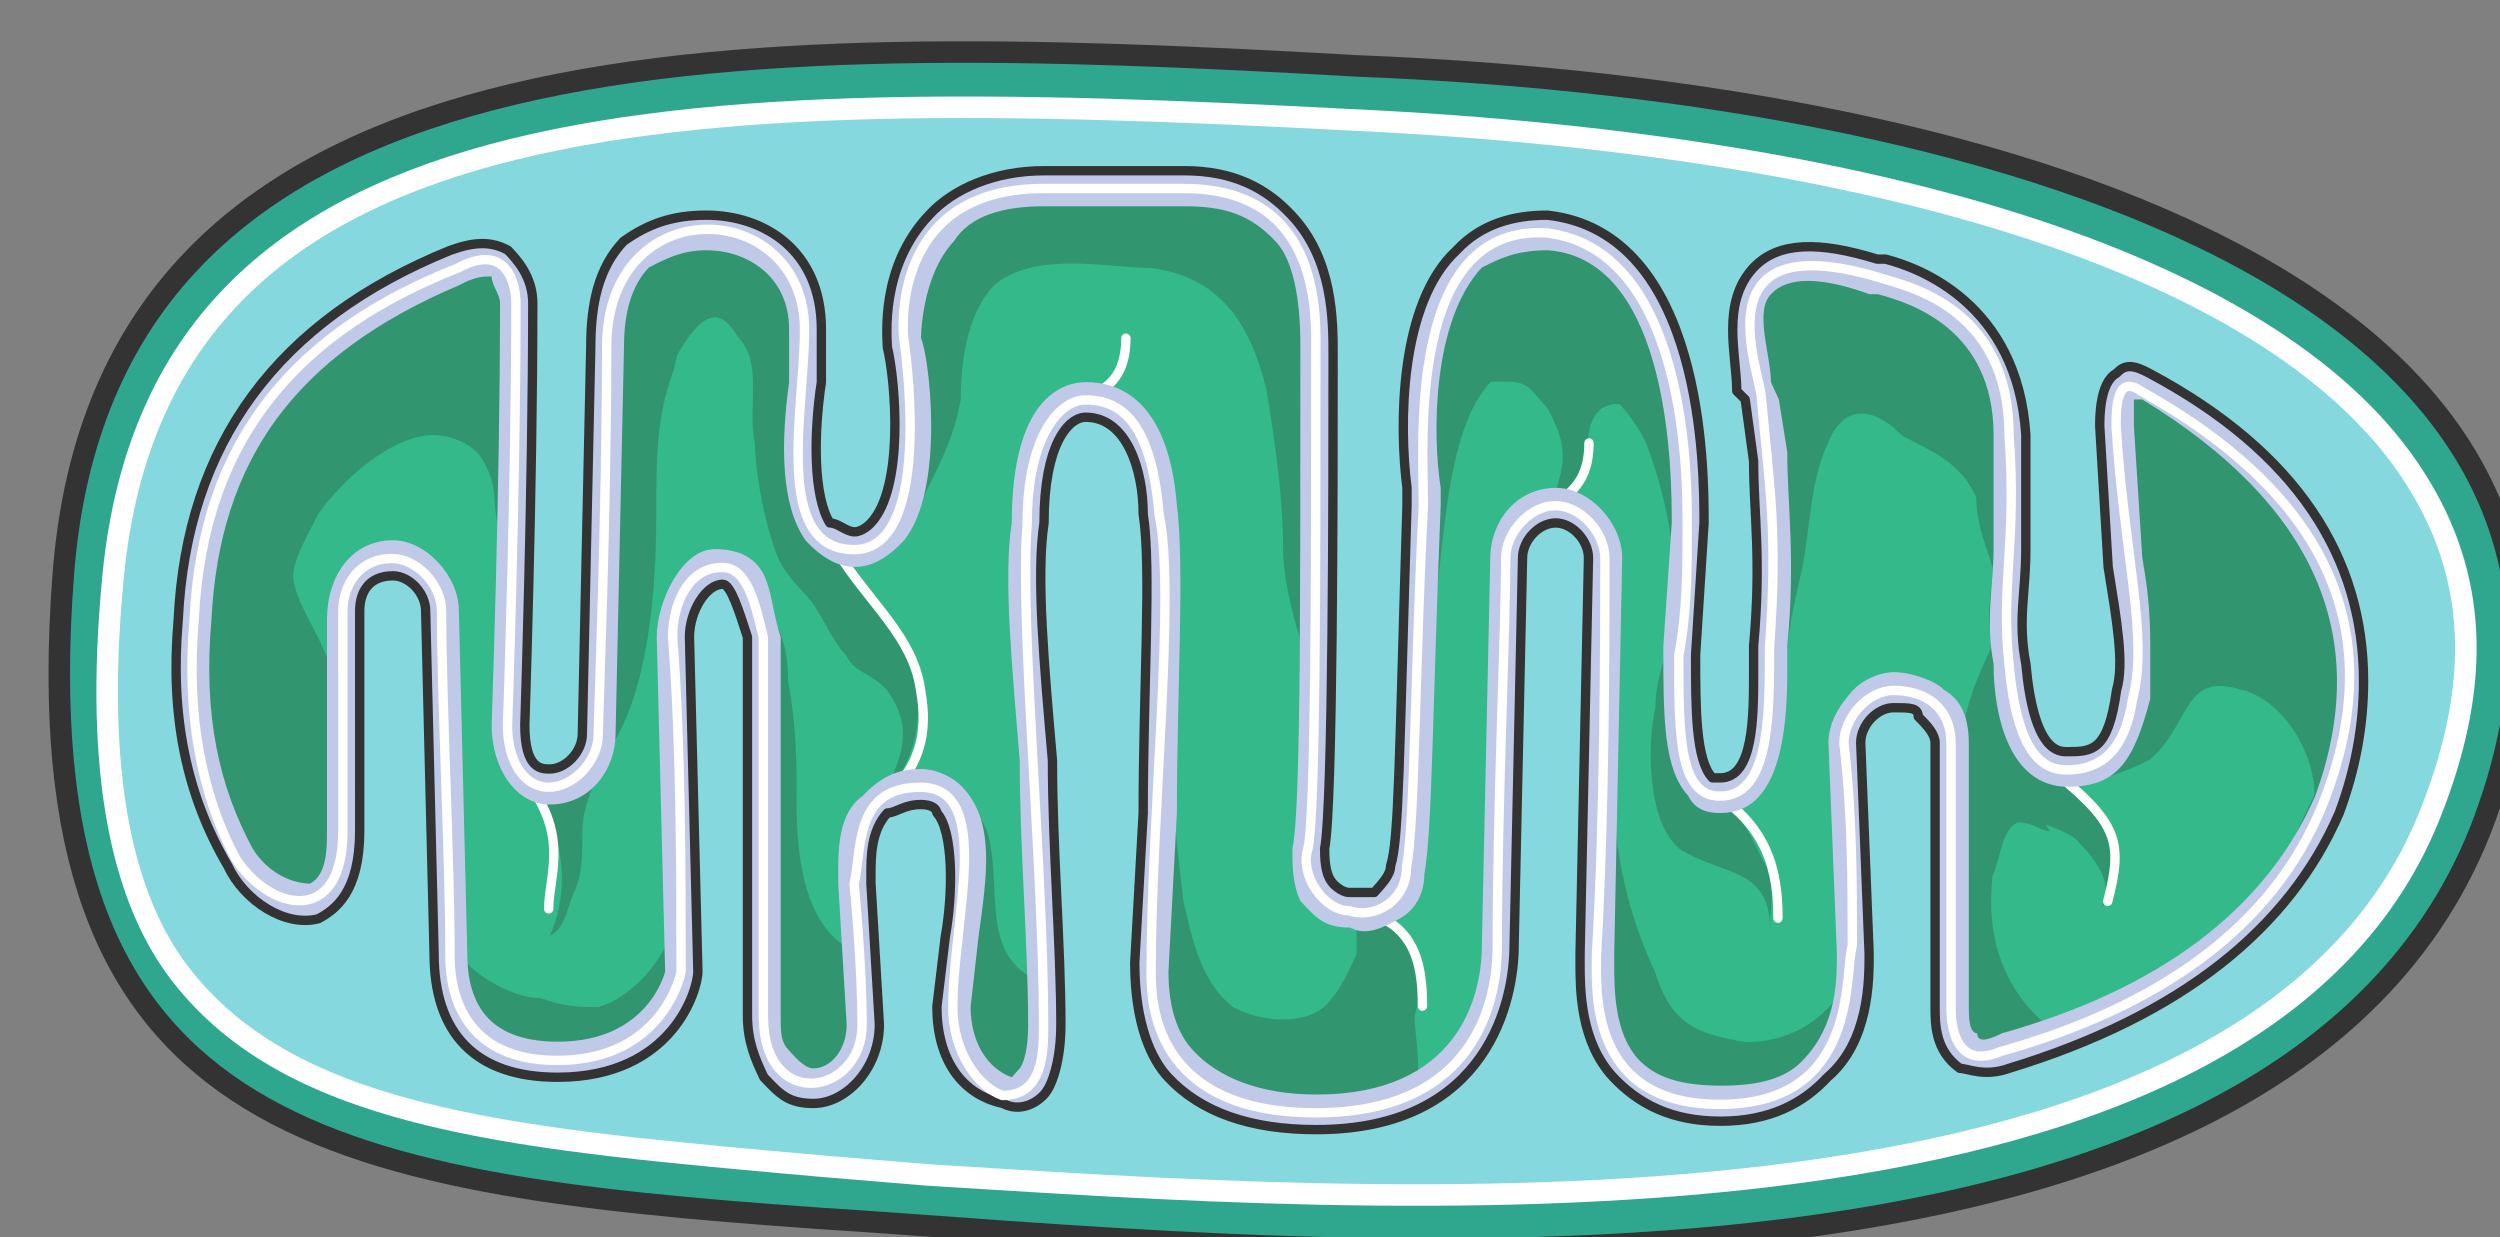
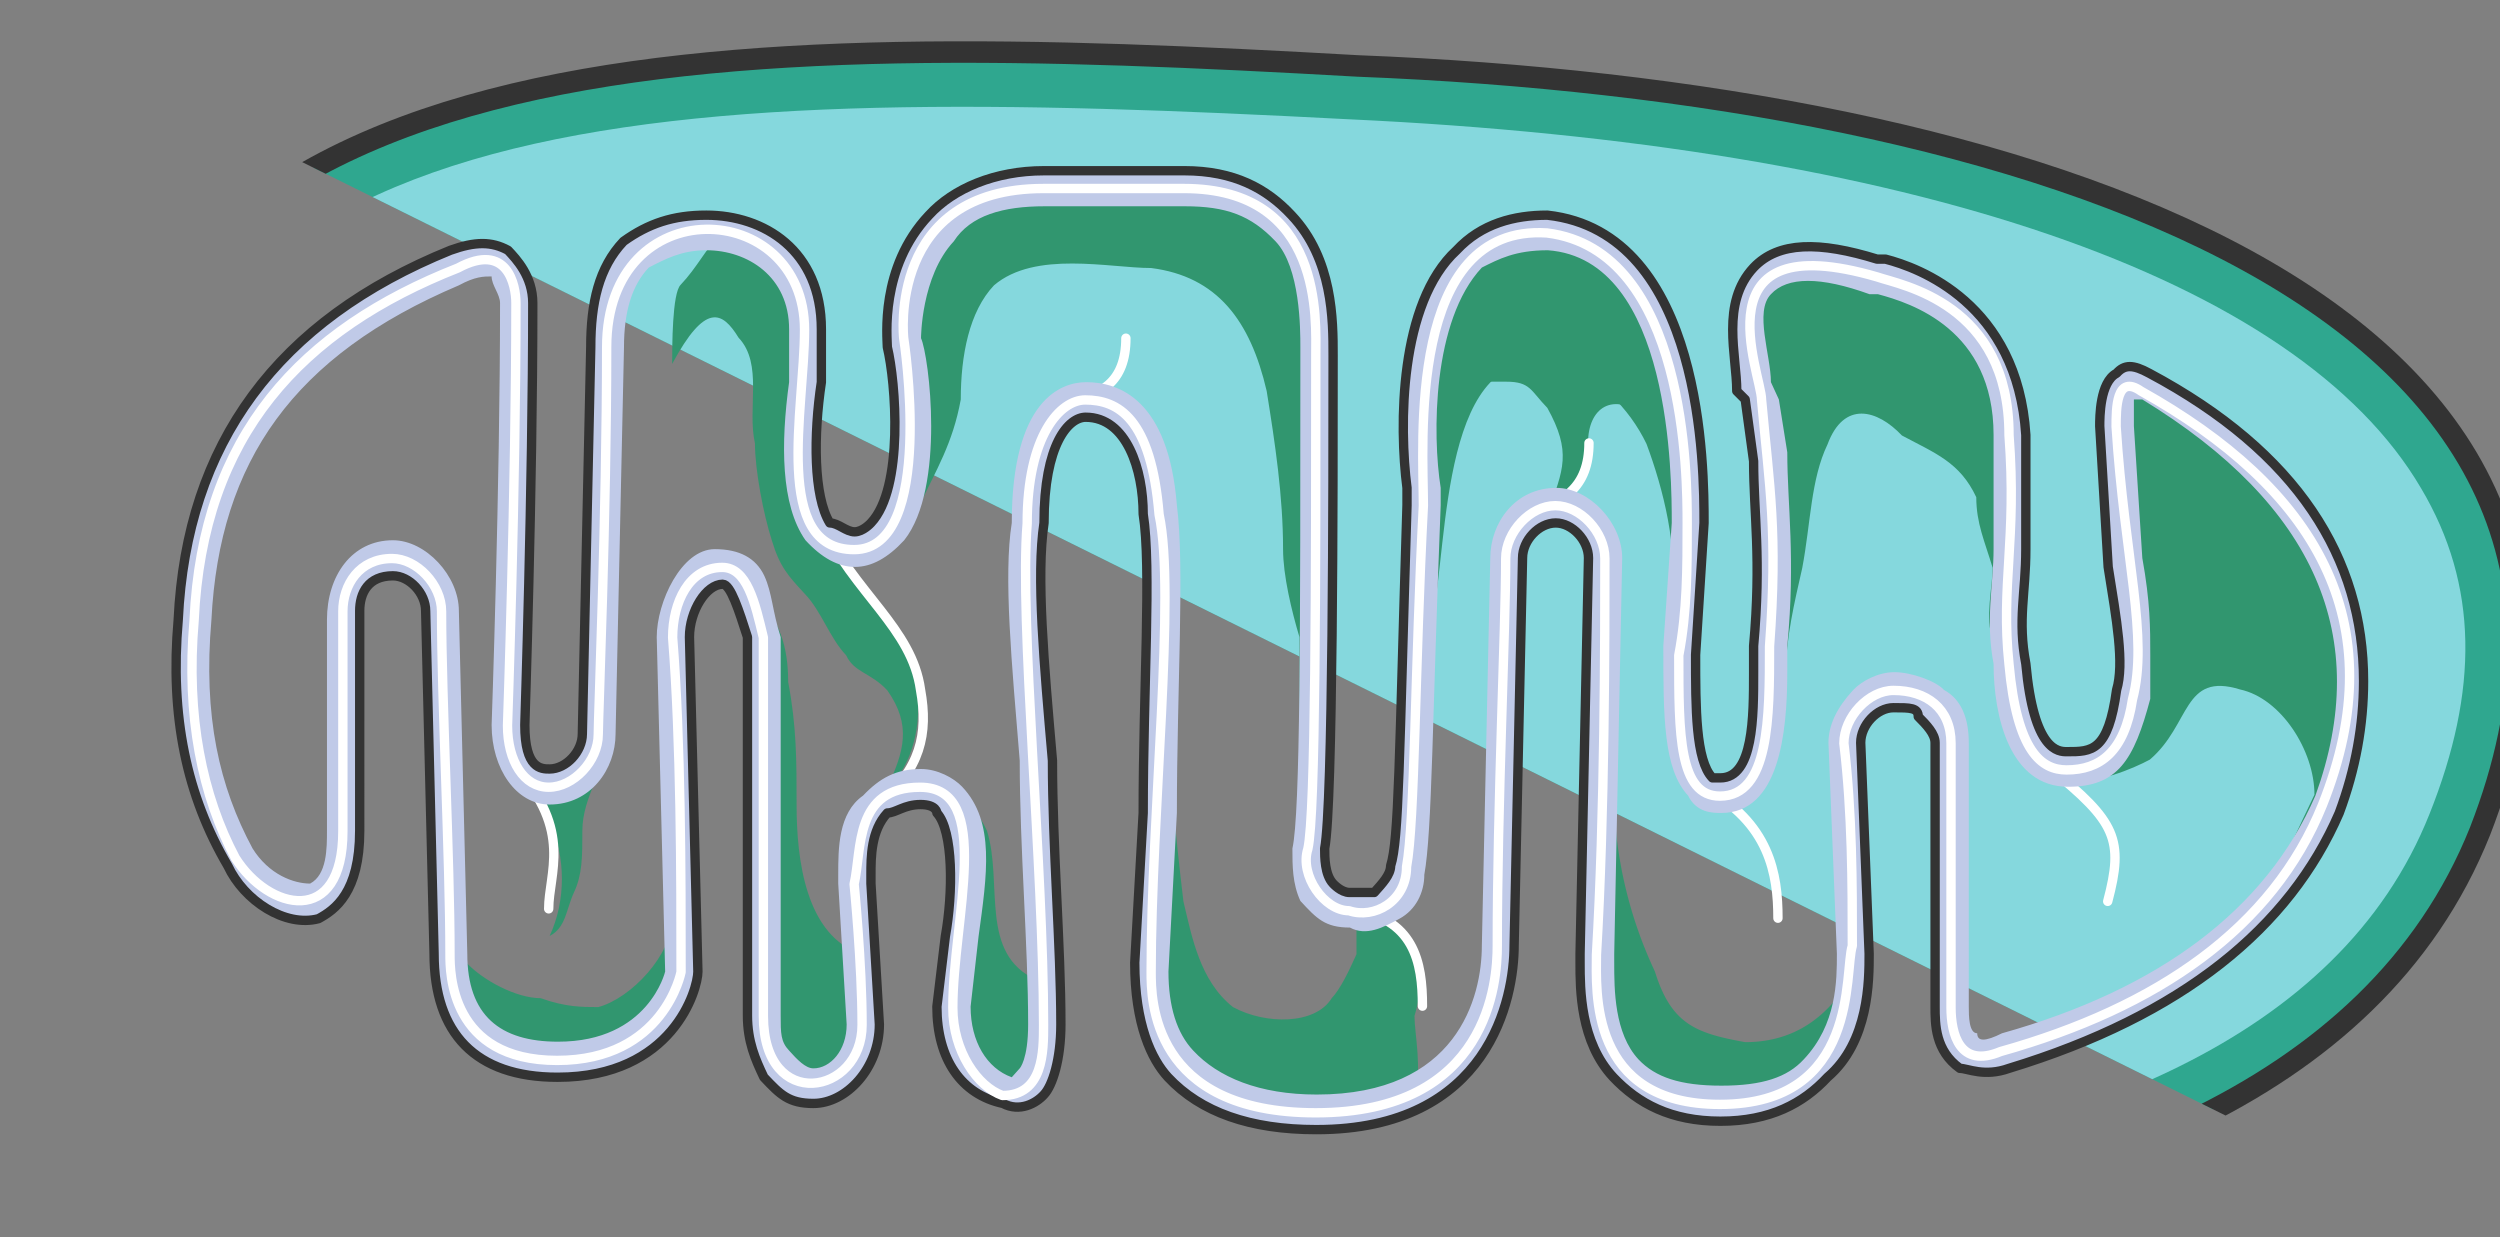
<svg xmlns="http://www.w3.org/2000/svg" version="1.0" viewBox="0 0 213.657 105.751">
  <rect x="0" y="0" width="213.657" height="105.751" fill="#808080" stroke="none" />
  <defs>
    <clipPath clipPathUnits="userSpaceOnUse" id="a">
-       <path d="M3.518 2.798h213.39v105.776H3.519z" />
+       <path d="M3.518 2.798h213.39v105.776z" />
    </clipPath>
  </defs>
  <path clip-path="url(#a)" d="M5.357 49.21c-3.558 47.371 21.827 51.849 64.84 54.887 35.939 2.239 123.366 12.752 141.715-33.1 17.589-45.133-38.777-63.162-95.902-65.4C62.442 2.558 8.875 1.799 5.357 49.21z" fill="#2fa78f" fill-rule="evenodd" fill-opacity="1" stroke="none" />
  <path clip-path="url(#a)" d="M115.29 10.194c47.931 2.238 81.071 13.512 91.625 31.54 4.917 8.276 4.917 17.31.72 27.824-15.511 39.056-91.665 33.06-128.323 30.821l-9.155-.76c-25.384-2.278-44.413-3.757-54.287-15.79-5.636-6.756-7.755-18.029-6.316-33.82C13.072 7.916 57.485 7.157 115.29 10.195z" fill="#85d8dd" fill-rule="evenodd" fill-opacity="1" stroke="none" />
-   <path d="M182.97 33.42c-2.12-1.48-2.12 1.519-2.12 3.038.72 11.273 2.799 18.029 1.4 23.306-.68 4.517-2.799 6.036-5.637 6.036-2.119 0-4.237-1.519-4.917-9.034-.72-6.796.68-10.554 0-19.589 0-11.273-9.194-12.792-11.273-13.511-15.51-4.518-9.874 8.275-9.874 10.513.68 7.516 1.399 11.273.68 21.068 0 6.036 0 12.792-4.238 12.792-3.518 0-3.518-5.277-3.518-12.033.72-3.758.72-7.515.72-11.273 0-3.798 0-23.346-11.993-24.825-11.993-.76-10.554 18.029-10.554 23.306-.72 13.552-.72 27.063-1.439 30.861 0 2.998-2.798 4.477-4.917 3.758-2.119 0-4.237-3.038-3.518-5.277.68-2.998.68-23.306.68-42.134 0-2.999.72-14.312-11.273-14.312H89.186c-13.392 0-11.953 12.792-11.953 12.792s2.798 18.07-4.237 18.07c-7.036 0-4.238-12.033-4.238-18.79 0-11.312-16.91-12.072-16.91 1.48 0 14.311-.719 31.62-.719 33.1 0 2.279-2.119 4.517-4.237 4.517-2.12 0-3.518-2.238-3.518-5.277 0 0 .72-20.307.72-36.098 0-1.519-.72-5.277-4.958-2.998C25.744 28.183 17.31 37.177 16.59 53.008c-.72 8.275.72 15.03 3.518 20.308 2.838 4.517 9.194 5.996 9.194-2.28V52.249c0-2.278 1.4-4.517 4.198-4.517 2.118 0 4.237 2.239 4.237 4.517 0 7.516.72 21.068.72 29.343 0 1.479 0 9.034 9.154 9.034 9.155 0 10.594-7.555 10.594-7.555 0-8.275 0-19.548-.72-28.583 0-2.998 1.4-5.996 4.238-5.996 2.118 0 2.798 2.998 3.517 5.996v32.34c0 8.275 8.435 6.796 8.435.76 0-5.237-.68-12.033-.68-12.033.68-2.998 0-8.275 5.637-8.275 6.356 0 2.799 11.273 2.799 18.829 0 3.758 2.118 6.756 4.237 7.515 3.518 0 3.518-3.757 3.518-6.036 0-13.512-2.079-34.58-1.4-42.854 0-7.556 2.84-10.554 4.958-10.554 2.798 0 5.636 1.52 6.316 9.794 1.44 6.756-.68 25.585-.68 39.097 0 2.278 0 12.032 14.072 12.032 14.83 0 15.51-11.273 15.51-14.271 0-12.033.72-27.104.72-33.1 0-2.279 2.119-4.517 4.237-4.517 2.12 0 4.238 2.238 4.238 4.517 0 6.756 0 21.827-.72 33.86 0 2.998-.72 12.792 10.554 12.792 11.993 0 10.593-11.313 11.313-13.552 0-5.277 0-11.273-.72-17.31 0-2.238 2.12-4.517 4.238-4.517 2.798 0 4.917 1.52 4.917 4.518v22.586c0 2.238.72 5.237 4.237 3.758 13.392-3.758 23.266-10.554 27.504-21.068 6.316-15.79-.72-27.103-15.51-35.378z" fill="#33b98a" fill-rule="evenodd" fill-opacity="1" stroke="none" />
-   <path d="M51.849 29.622c0 9.035 0 19.588-.68 26.384.68-.76.68-.76.68-1.519.72 3.038.72 5.277-.68 8.315 0 2.239-2.119 4.517-4.237 4.517-.72 0-1.4-.76-1.4-.76.68.76.68 1.52.68 1.52.72.76.72.76 1.4.76 0 0 .719-.76.719-1.52 7.075-3.038 7.755-16.59 7.755-23.386 0-4.517 0-8.275 1.4-12.032.719-2.279.719-5.277 2.837-6.796 1.4-.76 4.957-2.279 7.036-1.52-4.197-6.036-15.51-5.276-15.51 6.037zm-12.673-6.796C25.744 28.103 17.31 37.177 16.59 53.008c-.72 8.275.72 15.07 3.518 20.348 2.838 4.517 9.194 5.996 9.194-2.28V59.005c-.72-1.479-1.439-2.998-2.118-4.517-.72-1.48-2.12-3.758-2.12-5.277 0-1.479 1.4-3.758 2.12-5.277 2.118-2.998 6.356-6.756 9.874-6.756 1.399 0 3.517.76 4.237 2.24 1.4 2.278.68 3.757 1.4 6.035l1.398 8.275V25.864c0-1.519-.68-5.276-4.917-3.038z" fill="#31966f" fill-rule="evenodd" fill-opacity="1" stroke="none" />
  <path d="M49.05 76.274c.72-1.52.72-3.038.72-5.277 0-2.998 2.079-5.237 2.079-8.275h-.68c0 2.279-2.119 4.517-4.197 4.517-.72 0-.72-.76-1.44-.76.72 1.52 1.44 2.28 1.44 3.758 1.399 2.999 1.399 6.756 0 9.755 1.399-.72 1.399-2.24 2.078-3.718z" fill="#31966f" fill-rule="evenodd" fill-opacity="1" stroke="none" />
  <path d="M51.129 86.068c-1.4 0-2.798 0-4.917-.76-2.079 0-4.917-1.519-6.316-2.998-2.119-3.798-.68-8.275-1.4-12.073v11.314c0 1.479 0 8.994 9.115 8.994 5.637 0 8.435-2.239 9.155-5.237.68-2.278.68-4.517.68-6.796 0 3.039-3.479 6.796-6.317 7.556zM68.079 68.798c0-3.757 0-6.756-.72-10.513 0-3.038-.72-5.277-2.878-7.556v.76c0 .76.72 1.519.72 3.038v32.34c0 8.235 8.554 6.756 8.554.72V81.59c-4.957-1.52-5.676-8.275-5.676-12.793zM84.349 70.997c-.72-1.52-1.4-2.279-2.838-2.279 2.118 3.039 0 11.274 0 17.31 0 3.758 2.118 6.756 4.237 7.475 3.518 0 3.518-3.717 3.518-5.996v-3.758h-.68c-4.957-2.238-2.838-8.235-4.237-12.752zM73.715 50.73c-1.399-1.52-2.118-3.039-2.118-4.558-4.957-1.48-2.839-12.033-2.839-18.069 0-4.517-3.518-7.555-7.035-8.315-1.44 1.52-2.12 3.038-3.558 4.557-.72.72-.72 5.277-.72 6.756 2.838-5.277 4.278-4.517 5.677-2.238 2.118 2.238.72 6.036 1.399 9.034 0 2.279.72 6.036 1.439 8.275.68 2.279 1.4 3.038 2.798 4.557 1.44 1.48 2.119 3.758 3.558 5.277.68 1.48 2.119 1.48 3.518 2.998 2.119 2.998 1.4 5.277 0 8.275 2.838-2.238 3.518-8.275 1.4-12.032-.68-1.52-2.12-3.039-3.519-4.518zM108.254 33.42c.72 4.477 1.4 8.994 1.4 13.512 0 2.238.72 5.236 1.399 7.515v7.475c.72-2.238.72-3.717 1.439-5.996V30.382c0-2.999.68-14.272-11.313-14.272H89.186c-13.432 0-11.993 12.792-11.993 12.792s1.4 7.516 0 12.753l1.4 1.519c1.399-2.998 2.838-5.277 3.517-9.035 0-3.757.72-7.515 2.839-9.754 3.517-2.998 9.874-1.479 13.431-1.479 5.637.72 8.475 4.477 9.874 10.514zM112.412 95.102c3.518 0 6.356-.72 8.475-1.479.68-2.278 0-5.277 0-6.796.68-2.278.68-4.517-.72-6.036-.68-1.519-2.119-2.239-3.518-2.998h-.72v3.758c-.679 1.519-1.398 2.998-2.118 3.757-1.4 2.279-5.637 2.279-8.435.76-2.838-2.239-3.518-6.037-4.237-9.035-.72-6.036-1.4-12.832-1.4-18.868l-.719 1.519c0 7.555-.72 15.83-.72 23.386 0 2.238 0 12.032 14.112 12.032zM142.793 51.489c0-.76.72-1.52 1.4-2.998v-3.758c0-3.758 0-23.306-11.953-24.825-11.953-.76-10.514 18.029-10.514 23.306 0 2.998 0 5.277-.72 7.515l1.4 2.239c1.399-6.756.72-24.026 10.553-21.787 3.518.76 6.317 3.758 7.756 6.756 1.399 3.758 2.798 9.035 2.078 13.552z" fill="#31966f" fill-rule="evenodd" fill-opacity="1" stroke="none" />
  <path d="M125.884 32.62h2.838c2.079 0 2.079.76 3.518 2.239 2.079 3.758 1.399 5.277 0 8.994 2.079-1.479 2.798-2.998 3.478-5.996 0-2.998 2.118-4.477 4.917-2.239 1.399-3.757-6.316-7.515-9.115-7.515zM171.736 37.217c0-11.273-9.195-12.792-11.313-13.551-15.59-4.518-9.914 8.275-9.914 10.553.72 6.037 1.399 9.794 1.399 17.31l.72 5.996c0-2.998.72-5.996 1.399-8.994.72-3.798.72-7.556 2.158-10.554 1.4-3.758 4.238-2.998 6.356-.76 2.839 1.52 4.957 2.28 6.357 5.277 0 2.239.72 3.758 1.399 6.037 0 1.479-.68 4.517 0 5.996.72-.76.72-.76 1.439-1.48 0-4.516.68-9.034 0-15.83zM183.01 33.38c-2.12-1.52-2.12 1.519-2.12 2.998.72 11.273 2.839 18.029 1.44 23.306-.72 4.477-2.839 5.996-4.958 5.996v.76c1.44.72 4.957-.76 6.357-1.52 3.518-2.998 2.798-7.515 7.715-5.996 3.518.76 6.356 5.237 6.356 8.995-.72 1.519-1.439 2.998-2.119 4.517-.72 1.52-2.118 3.758-2.838 5.237 2.838-2.998 4.238-5.996 5.637-8.995 6.316-15.75-.68-27.023-15.47-35.298z" fill="#31966f" fill-rule="evenodd" fill-opacity="1" stroke="none" />
-   <path d="M170.297 67.959c2.119 2.238 4.957 2.238 7.076 3.718 1.439 1.519 3.557 3.757 2.118 5.996 2.838-2.998 0-8.995-2.838-11.233v-.76c-2.119 0-4.237-2.238-4.957-8.994v-4.518c-2.838 6.037-6.396 12.033-1.4 15.79z" fill="#31966f" fill-rule="evenodd" fill-opacity="1" stroke="none" />
-   <path d="M170.297 74.795c.72-1.52.72-3.758 2.119-4.518 1.359 0 2.078.76 2.758.76l-4.877-8.315c-1.36 0-2.759.76-3.478 2.279v21.107c0 2.238.72 5.237 4.197 3.758 1.4 0 3.478-.76 4.837-1.52-4.157-2.998-6.236-7.515-5.556-13.551zM151.268 79.352c0-2.239.68-3.758-.72-6.036-.679-1.48-1.398-2.999-2.798-4.518v-.76h-.68c-3.517 0-3.517-5.276-3.517-12.072 0-1.519.72-3.038.72-3.798-1.4 2.279-2.799 5.317-2.799 8.315-.72 3.039-.72 9.834 2.079 12.073 3.518 2.279 7.715 1.52 7.715 6.796z" fill="#31966f" fill-rule="evenodd" fill-opacity="1" stroke="none" />
  <path d="M147.03 94.303c8.436 0 10.515-5.997 10.515-9.754-2.08 2.998-4.878 4.517-8.395 4.517-4.198-.76-6.317-1.52-7.716-6.036a36.928 36.928 0 0 1-3.518-15.83c0-2.24-.68-5.997 0-9.035h-.68c0 6.796 0 15.83-.719 23.346 0 3.038-.72 12.792 10.514 12.792z" fill="#31966f" fill-rule="evenodd" fill-opacity="1" stroke="none" />
  <path clip-path="url(#a)" d="M5.397 49.25c-3.558 47.371 21.827 51.849 64.84 54.887 35.939 2.239 123.366 12.752 141.715-33.1 17.589-45.133-38.777-63.162-95.902-65.4C62.482 2.598 8.915 1.839 5.397 49.25" fill="none" stroke="#333" stroke-width="1.839px" stroke-linecap="round" stroke-linejoin="round" stroke-miterlimit="4" stroke-dasharray="none" stroke-opacity="1" />
-   <path clip-path="url(#a)" d="M115.33 10.234c47.931 2.238 81.071 13.512 91.625 31.54 4.917 8.276 4.917 17.31.72 27.824-15.511 39.056-91.665 33.06-128.323 30.821l-9.155-.76c-25.384-2.278-44.413-3.757-54.287-15.79-5.636-6.756-7.755-18.029-6.316-33.82 0 0 0 0 0 0C13.112 7.956 57.525 7.197 115.33 10.235" fill="none" stroke="#fff" stroke-width="1.839px" stroke-linecap="round" stroke-linejoin="round" stroke-miterlimit="4" stroke-dasharray="none" stroke-opacity="1" />
  <path d="M115.33 77.673c5.557.76 6.236 4.557 6.236 8.315M145.552 67.28c5.716 2.997 6.396 7.475 6.396 11.192M175.214 65.68c5.636 4.557 6.316 6.077 4.917 11.353M44.093 65.68c4.877 5.277 2.799 8.995 2.799 11.993M70.157 44.653c2.839 6.036 7.796 9.034 8.515 14.311.68 3.758 0 6.756-3.558 9.754M90.545 34.1c3.558 0 5.677-1.48 5.677-5.198M130.041 43.853c3.598-.72 5.757-2.238 5.757-5.996" fill="none" stroke="#fff" stroke-width=".8px" stroke-linecap="round" stroke-linejoin="round" stroke-miterlimit="4" stroke-dasharray="none" stroke-opacity="1" />
  <path d="M79.392 18.389c-4.198 4.477-3.518 10.513-3.518 11.273.72 2.998 1.4 12.033-1.4 15.03 0 0-.719.76-1.398.76-.72 0-1.44-.76-2.119-.76-1.44-2.278-1.44-7.515-.72-12.032v-4.517c0-6.756-4.917-9.754-9.874-9.754-2.798 0-4.917.72-7.035 2.238-2.119 2.24-2.839 5.277-2.839 9.035l-.72 33.06c0 1.52-1.398 2.998-2.797 2.998-.72 0-2.12 0-2.12-3.758 0 0 .72-20.267.72-36.058 0-2.278-1.439-3.757-2.118-4.517-1.44-.76-2.839-.76-4.957 0-14.791 5.996-22.547 16.51-23.266 31.58-.72 8.276.72 15.032 4.237 21.028 1.4 2.998 4.917 5.277 7.756 4.517 1.399-.76 3.517-2.238 3.517-7.515V52.208c0-1.519.72-2.998 2.839-2.998 1.399 0 2.798 1.48 2.798 2.998l.72 29.303c0 6.795 3.517 10.553 10.593 10.553 9.874 0 11.953-7.515 11.953-9.034l-.68-28.583c0-2.239 1.4-4.517 2.799-4.517.72 0 1.439 2.278 2.118 4.517v32.34c0 2.239.72 3.758 1.44 5.277 1.399 1.48 2.118 2.239 4.197 2.239 2.838 0 5.676-2.998 5.676-6.756l-.72-12.033v-.76c0-1.518 0-3.757 1.4-5.276.72 0 1.4-.72 2.838-.72 1.4 0 1.4.72 1.4.72 1.399 1.519 1.399 6.796.719 10.553l-.72 5.997c0 4.517 2.12 7.515 5.637 8.275 1.4.76 2.838 0 3.518-.76.72-.76 1.439-2.998 1.439-5.996 0-6.756-.72-15.03-.72-22.546-.72-8.275-1.399-15.79-.72-20.308 0-6.796 2.12-9.035 3.559-9.035 3.518 0 4.917 4.518 4.917 8.275.72 4.518 0 15.031 0 25.545l-.72 12.792c0 5.277 1.44 8.275 2.838 9.794 2.839 2.998 7.036 4.477 12.673 4.477 14.83 0 16.95-11.273 16.95-15.75l.72-33.1c0-1.519 1.398-2.998 2.797-2.998 1.4 0 2.839 1.479 2.839 2.998l-.72 33.82v.76c0 2.278 0 6.755 2.838 9.793 2.08 2.239 4.917 3.758 9.155 3.758 4.237 0 7.036-1.52 9.154-3.758 3.518-3.038 3.518-8.275 3.518-10.553l-.68-18.03c0-1.519 1.4-2.998 2.799-2.998 1.439 0 2.119 0 2.119.76.72.72 1.439 1.479 1.439 2.239v22.546c0 1.519 0 3.758 2.078 5.277.72 0 2.12.76 4.238 0 14.83-4.518 23.985-12.033 28.223-21.827 1.399-3.758 2.119-7.516 2.119-11.273 0-10.514-5.637-19.548-18.35-26.304-1.399-.76-2.118-.76-2.798 0-1.439.76-1.439 3.757-1.439 4.517l.72 12.033c.72 4.517 1.399 8.275.72 10.513-.72 5.277-2.12 5.277-4.238 5.277-.72 0-2.838 0-3.518-7.515-.72-3.758 0-6.037 0-9.794v-9.755c-.72-11.273-9.194-14.31-11.993-15.03h-.72c-4.916-1.52-8.474-1.52-10.593.72-2.798 3.037-1.399 7.515-1.399 10.553l.72.72.68 5.276c0 4.517.719 8.275 0 15.79v2.24c0 3.797 0 9.034-2.8 9.034h-.719c-1.399-1.48-1.399-5.997-1.399-10.514l.72-11.273c0-4.517 0-24.825-13.432-26.304-2.798 0-5.637.72-7.755 2.998-4.917 4.517-4.917 15.03-4.198 20.308v1.479c-.72 21.827-.72 28.583-1.439 30.821 0 .76-.68 1.52-1.4 2.279h-2.118c-.72 0-1.4-.76-1.4-.76-.719-.76-.719-2.278-.719-2.998.72-3.758.72-30.821.72-42.134 0-2.999 0-8.235-3.518-11.993-2.119-2.279-4.957-3.798-9.194-3.798H89.266c-4.198 0-7.755 1.52-9.874 3.798zm-2.119 27.783c3.558-4.477 2.119-15.79 1.44-17.27 0 0 0-5.276 2.798-8.275 1.439-2.238 4.237-2.998 7.755-2.998h11.993c3.517 0 5.636.76 7.755 2.998 2.119 2.24 2.119 7.516 2.119 9.035 0 24.025 0 39.816-.68 42.854 0 1.48 0 2.998.68 4.477 1.399 1.52 2.118 2.279 4.237 2.279 1.4.76 2.838 0 4.238-.76 1.399-.76 2.118-2.238 2.118-3.757.68-3.758.68-13.512 1.4-31.581v-1.48c-.72-4.517-.72-14.31 3.517-18.828 1.44-.72 2.839-1.479 5.637-1.479 10.593.76 10.593 19.548 10.593 23.306l-.72 10.514c0 6.036 0 10.513 2.12 12.792.72 1.479 2.118 1.479 2.838 1.479 4.917 0 5.636-6.756 5.636-12.033v-2.238c.72-7.516 0-12.033 0-16.55l-.72-4.518-.679-1.479c0-2.278-1.439-6.036 0-7.515 1.4-1.52 4.238-1.52 8.435 0h.72c2.838.76 9.874 2.998 9.874 12.032v9.755c0 2.998-.72 6.036 0 9.794 0 4.517 1.399 10.513 6.356 10.513 4.237 0 5.636-2.238 7.036-7.515v-3.758c0-2.279 0-4.517-.68-8.275l-.72-11.273v-2.279h.72C197.88 43.174 202.797 54.447 197.88 68c-4.237 9.754-13.392 16.55-26.784 20.307-1.439.72-2.118.72-2.118 0-.72 0-.72-1.519-.72-2.278V63.482c0-2.24-.72-3.758-2.119-4.518-.68-.76-2.798-1.519-4.237-1.519-1.4 0-2.798.76-3.518 1.52-1.4 1.518-2.119 2.997-2.119 4.517l.72 18.029c0 2.278 0 6.036-2.838 9.034-1.4 1.52-3.518 2.239-7.036 2.239s-5.637-.72-7.076-2.239c-2.079-2.239-2.079-5.996-2.079-8.275v-.76l.68-33.819c0-2.998-2.798-5.996-5.637-5.996-3.517 0-5.636 2.998-5.636 5.996l-.72 33.1c0 4.477-2.118 12.752-14.111 12.752-4.917 0-8.435-1.479-10.554-3.757-1.399-1.48-2.119-3.758-2.119-6.756l.72-13.552c0-10.514.68-21.027 0-26.304-.72-9.035-4.957-10.514-7.755-10.514-2.119 0-6.356 1.48-6.356 12.033-.72 4.517 0 12.033.68 20.308 0 7.515.719 15.79.719 22.546 0 2.998-.72 3.758-.72 3.758l-.68.76c-2.118-.76-3.517-3.039-3.517-6.037l.68-5.997c.719-5.276 1.438-9.794-1.4-12.792-.72-.76-2.119-1.519-3.518-1.519-2.118 0-3.518.76-4.957 2.279-2.118 1.479-2.118 4.517-2.118 6.756v.76l.72 12.032c0 2.239-1.4 3.758-2.84 3.758-.679 0-1.398-.76-2.078-1.52-.72-.759-.72-1.479-.72-2.998v-32.34C66 52.208 66 50.689 65.32 49.21c-.72-1.519-2.118-2.278-4.237-2.278-2.838 0-4.957 4.517-4.957 7.515l.72 28.583s-1.4 5.996-9.155 5.996c-4.957 0-7.755-2.239-7.755-7.515l-.72-29.303c0-2.998-2.838-6.036-5.636-6.036-3.518 0-5.637 3.038-5.637 6.796v18.029c0 1.52 0 3.758-1.44 4.517-1.398 0-3.517-.76-4.916-2.998-2.838-5.277-4.238-11.273-3.518-19.548.68-13.552 7.036-22.586 21.147-28.583 1.4-.76 2.119-.76 2.799-.76 0 .76.72 1.52.72 2.28 0 15.79-.72 36.057-.72 36.057 0 3.758 2.118 6.796 4.957 6.796 3.517 0 5.636-3.038 5.636-6.036l.72-33.06c0-3.038.68-5.277 2.118-6.796 1.4-.72 2.799-1.479 4.917-1.479 3.518 0 7.076 2.239 7.076 6.756v4.517c-.72 5.237-.72 10.514 1.4 13.512 1.398 1.52 2.798 2.279 4.237 2.279 1.399 0 2.798-.76 4.197-2.279zM183.77 31.901z" fill="#c0cae8" fill-rule="evenodd" fill-opacity="1" stroke="none" />
  <path d="M79.392 18.389c-4.238 4.477-3.558 10.513-3.558 11.273.72 2.998 1.44 12.033-1.4 15.03 0 0-.679.76-1.398.76-.72 0-1.4-.76-2.119-.76-1.4-2.278-1.4-7.515-.72-12.032v-4.517c0-6.756-4.917-9.754-9.834-9.754-2.838 0-4.957.72-7.075 2.238-2.119 2.24-2.799 5.277-2.799 9.035l-.72 33.06c0 1.52-1.398 2.998-2.797 2.998-.72 0-2.12 0-2.12-3.758 0 0 .68-20.267.68-36.058 0-2.278-1.399-3.757-2.118-4.517-1.4-.76-2.799-.76-4.917 0-14.791 5.996-22.547 16.51-23.266 31.58-.72 8.276.72 15.032 4.237 21.028 1.4 2.998 4.917 5.277 7.756 4.517 1.399-.76 3.517-2.238 3.517-7.515V52.208c0-1.519.72-2.998 2.839-2.998 1.399 0 2.798 1.48 2.798 2.998l.72 29.303c0 6.795 3.517 10.553 10.553 10.553 9.874 0 11.993-7.515 11.993-9.034l-.72-28.583c0-2.239 1.44-4.517 2.839-4.517.68 0 1.399 2.278 2.118 4.517v32.34c0 2.239.68 3.758 1.4 5.277 1.399 1.48 2.118 2.239 4.237 2.239 2.798 0 5.636-2.998 5.636-6.756l-.72-12.033v-.76c0-1.518 0-3.757 1.4-5.276.72 0 1.44-.72 2.838-.72 1.4 0 1.4.72 1.4.72 1.399 1.519 1.399 6.796.719 10.553l-.72 5.997c0 4.517 2.12 7.515 5.637 8.275 1.44.76 2.838 0 3.518-.76.72-.76 1.44-2.998 1.44-5.996 0-6.756-.72-15.03-.72-22.546-.72-8.275-1.4-15.79-.72-20.308 0-6.796 2.119-9.035 3.558-9.035 3.518 0 4.917 4.518 4.917 8.275.72 4.518 0 15.031 0 25.545l-.72 12.792c0 5.277 1.44 8.275 2.839 9.794 2.798 2.998 7.035 4.477 12.672 4.477 14.83 0 16.91-11.273 16.91-15.75l.72-33.1c0-1.519 1.398-2.998 2.837-2.998 1.4 0 2.799 1.479 2.799 2.998l-.72 33.82v.76c0 2.278 0 6.755 2.838 9.793 2.12 2.239 4.917 3.758 9.155 3.758 4.237 0 7.076-1.52 9.154-3.758 3.558-3.038 3.558-8.275 3.558-10.553l-.72-18.03c0-1.519 1.4-2.998 2.799-2.998 1.44 0 2.119 0 2.119.76.72.72 1.439 1.479 1.439 2.239v22.546c0 1.519 0 3.758 2.118 5.277.68 0 2.08.76 4.198 0 14.831-4.518 23.985-12.033 28.223-21.827 1.399-3.758 2.079-7.516 2.079-11.273 0-10.514-5.637-19.548-18.31-26.304-1.398-.76-2.118-.76-2.798 0-1.439.76-1.439 3.757-1.439 4.517l.72 12.033c.72 4.517 1.399 8.275.72 10.513-.72 5.277-2.12 5.277-4.238 5.277-.72 0-2.838 0-3.518-7.515-.72-3.758 0-6.037 0-9.794v-9.755c-.72-11.273-9.194-14.31-11.993-15.03h-.72c-4.916-1.52-8.434-1.52-10.553.72-2.838 3.037-1.439 7.515-1.439 10.553l.72.72.72 5.276c0 4.517.679 8.275 0 15.79v2.24c0 3.797 0 9.034-2.84 9.034h-.679c-1.439-1.48-1.439-5.997-1.439-10.514l.72-11.273c0-4.517 0-24.825-13.392-26.304-2.838 0-5.637.72-7.755 2.998-4.917 4.517-4.917 15.03-4.238 20.308v1.479c-.68 21.827-.68 28.583-1.399 30.821 0 .76-.72 1.52-1.4 2.279h-2.118c-.72 0-1.4-.76-1.4-.76-.719-.76-.719-2.278-.719-2.998.72-3.758.72-30.821.72-42.134 0-2.999 0-8.235-3.558-11.993-2.119-2.279-4.917-3.798-9.154-3.798H89.226c-4.198 0-7.755 1.52-9.834 3.798" fill="none" stroke="#333" stroke-width=".8px" stroke-linecap="round" stroke-linejoin="round" stroke-miterlimit="4" stroke-dasharray="none" stroke-opacity="1" />
  <path d="M182.97 33.42c-2.12-1.48-2.12 1.519-2.12 3.038.72 11.273 2.799 18.029 1.4 23.306-.68 4.517-2.799 6.036-5.637 6.036-2.119 0-4.237-1.519-4.917-9.034-.72-6.796.68-10.554 0-19.589 0-11.273-9.194-12.792-11.273-13.511-15.51-4.518-9.874 8.275-9.874 10.513.68 7.516 1.399 11.273.68 21.068 0 6.036 0 12.792-4.238 12.792-3.518 0-3.518-5.277-3.518-12.033.72-3.758.72-7.515.72-11.273 0-3.798 0-23.346-11.993-24.825-11.993-.76-10.554 18.029-10.554 23.306-.72 13.552-.72 27.063-1.439 30.861 0 2.998-2.798 4.477-4.917 3.758-2.119 0-4.237-3.038-3.518-5.277.68-2.998.68-23.306.68-42.134 0-2.999.72-14.312-11.273-14.312H89.186c-13.392 0-11.953 12.792-11.953 12.792s2.798 18.07-4.237 18.07c-7.036 0-4.238-12.033-4.238-18.79 0-11.312-16.91-12.072-16.91 1.48 0 14.311-.719 31.62-.719 33.1 0 2.279-2.119 4.517-4.237 4.517-2.12 0-3.518-2.238-3.518-5.277 0 0 .72-20.307.72-36.098 0-1.519-.72-5.277-4.958-2.998C25.744 28.183 17.31 37.177 16.59 53.008c-.72 8.275.72 15.03 3.518 20.308 2.838 4.517 9.194 5.996 9.194-2.28V52.249c0-2.278 1.4-4.517 4.198-4.517 2.118 0 4.237 2.239 4.237 4.517 0 7.516.72 21.068.72 29.343 0 1.479 0 9.034 9.154 9.034 9.155 0 10.594-7.555 10.594-7.555 0-8.275 0-19.548-.72-28.583 0-2.998 1.4-5.996 4.238-5.996 2.118 0 2.798 2.998 3.517 5.996v32.34c0 8.275 8.435 6.796 8.435.76 0-5.237-.68-12.033-.68-12.033.68-2.998 0-8.275 5.637-8.275 6.356 0 2.799 11.273 2.799 18.829 0 3.758 2.118 6.756 4.237 7.515 3.518 0 3.518-3.757 3.518-6.036 0-13.512-2.079-34.58-1.4-42.854 0-7.556 2.84-10.554 4.958-10.554 2.798 0 5.636 1.52 6.316 9.794 1.44 6.756-.68 25.585-.68 39.097 0 2.278 0 12.032 14.072 12.032 14.83 0 15.51-11.273 15.51-14.271 0-12.033.72-27.104.72-33.1 0-2.279 2.119-4.517 4.237-4.517 2.12 0 4.238 2.238 4.238 4.517 0 6.756 0 21.827-.72 33.86 0 2.998-.72 12.792 10.554 12.792 11.993 0 10.593-11.313 11.313-13.552 0-5.277 0-11.273-.72-17.31 0-2.238 2.12-4.517 4.238-4.517 2.798 0 4.917 1.52 4.917 4.518v22.586c0 2.238.72 5.237 4.237 3.758 13.392-3.758 23.266-10.554 27.504-21.068 6.316-15.79-.72-27.103-15.51-35.378" fill="none" stroke="#fff" stroke-width=".8px" stroke-linecap="round" stroke-linejoin="round" stroke-miterlimit="4" stroke-dasharray="none" stroke-opacity="1" />
</svg>